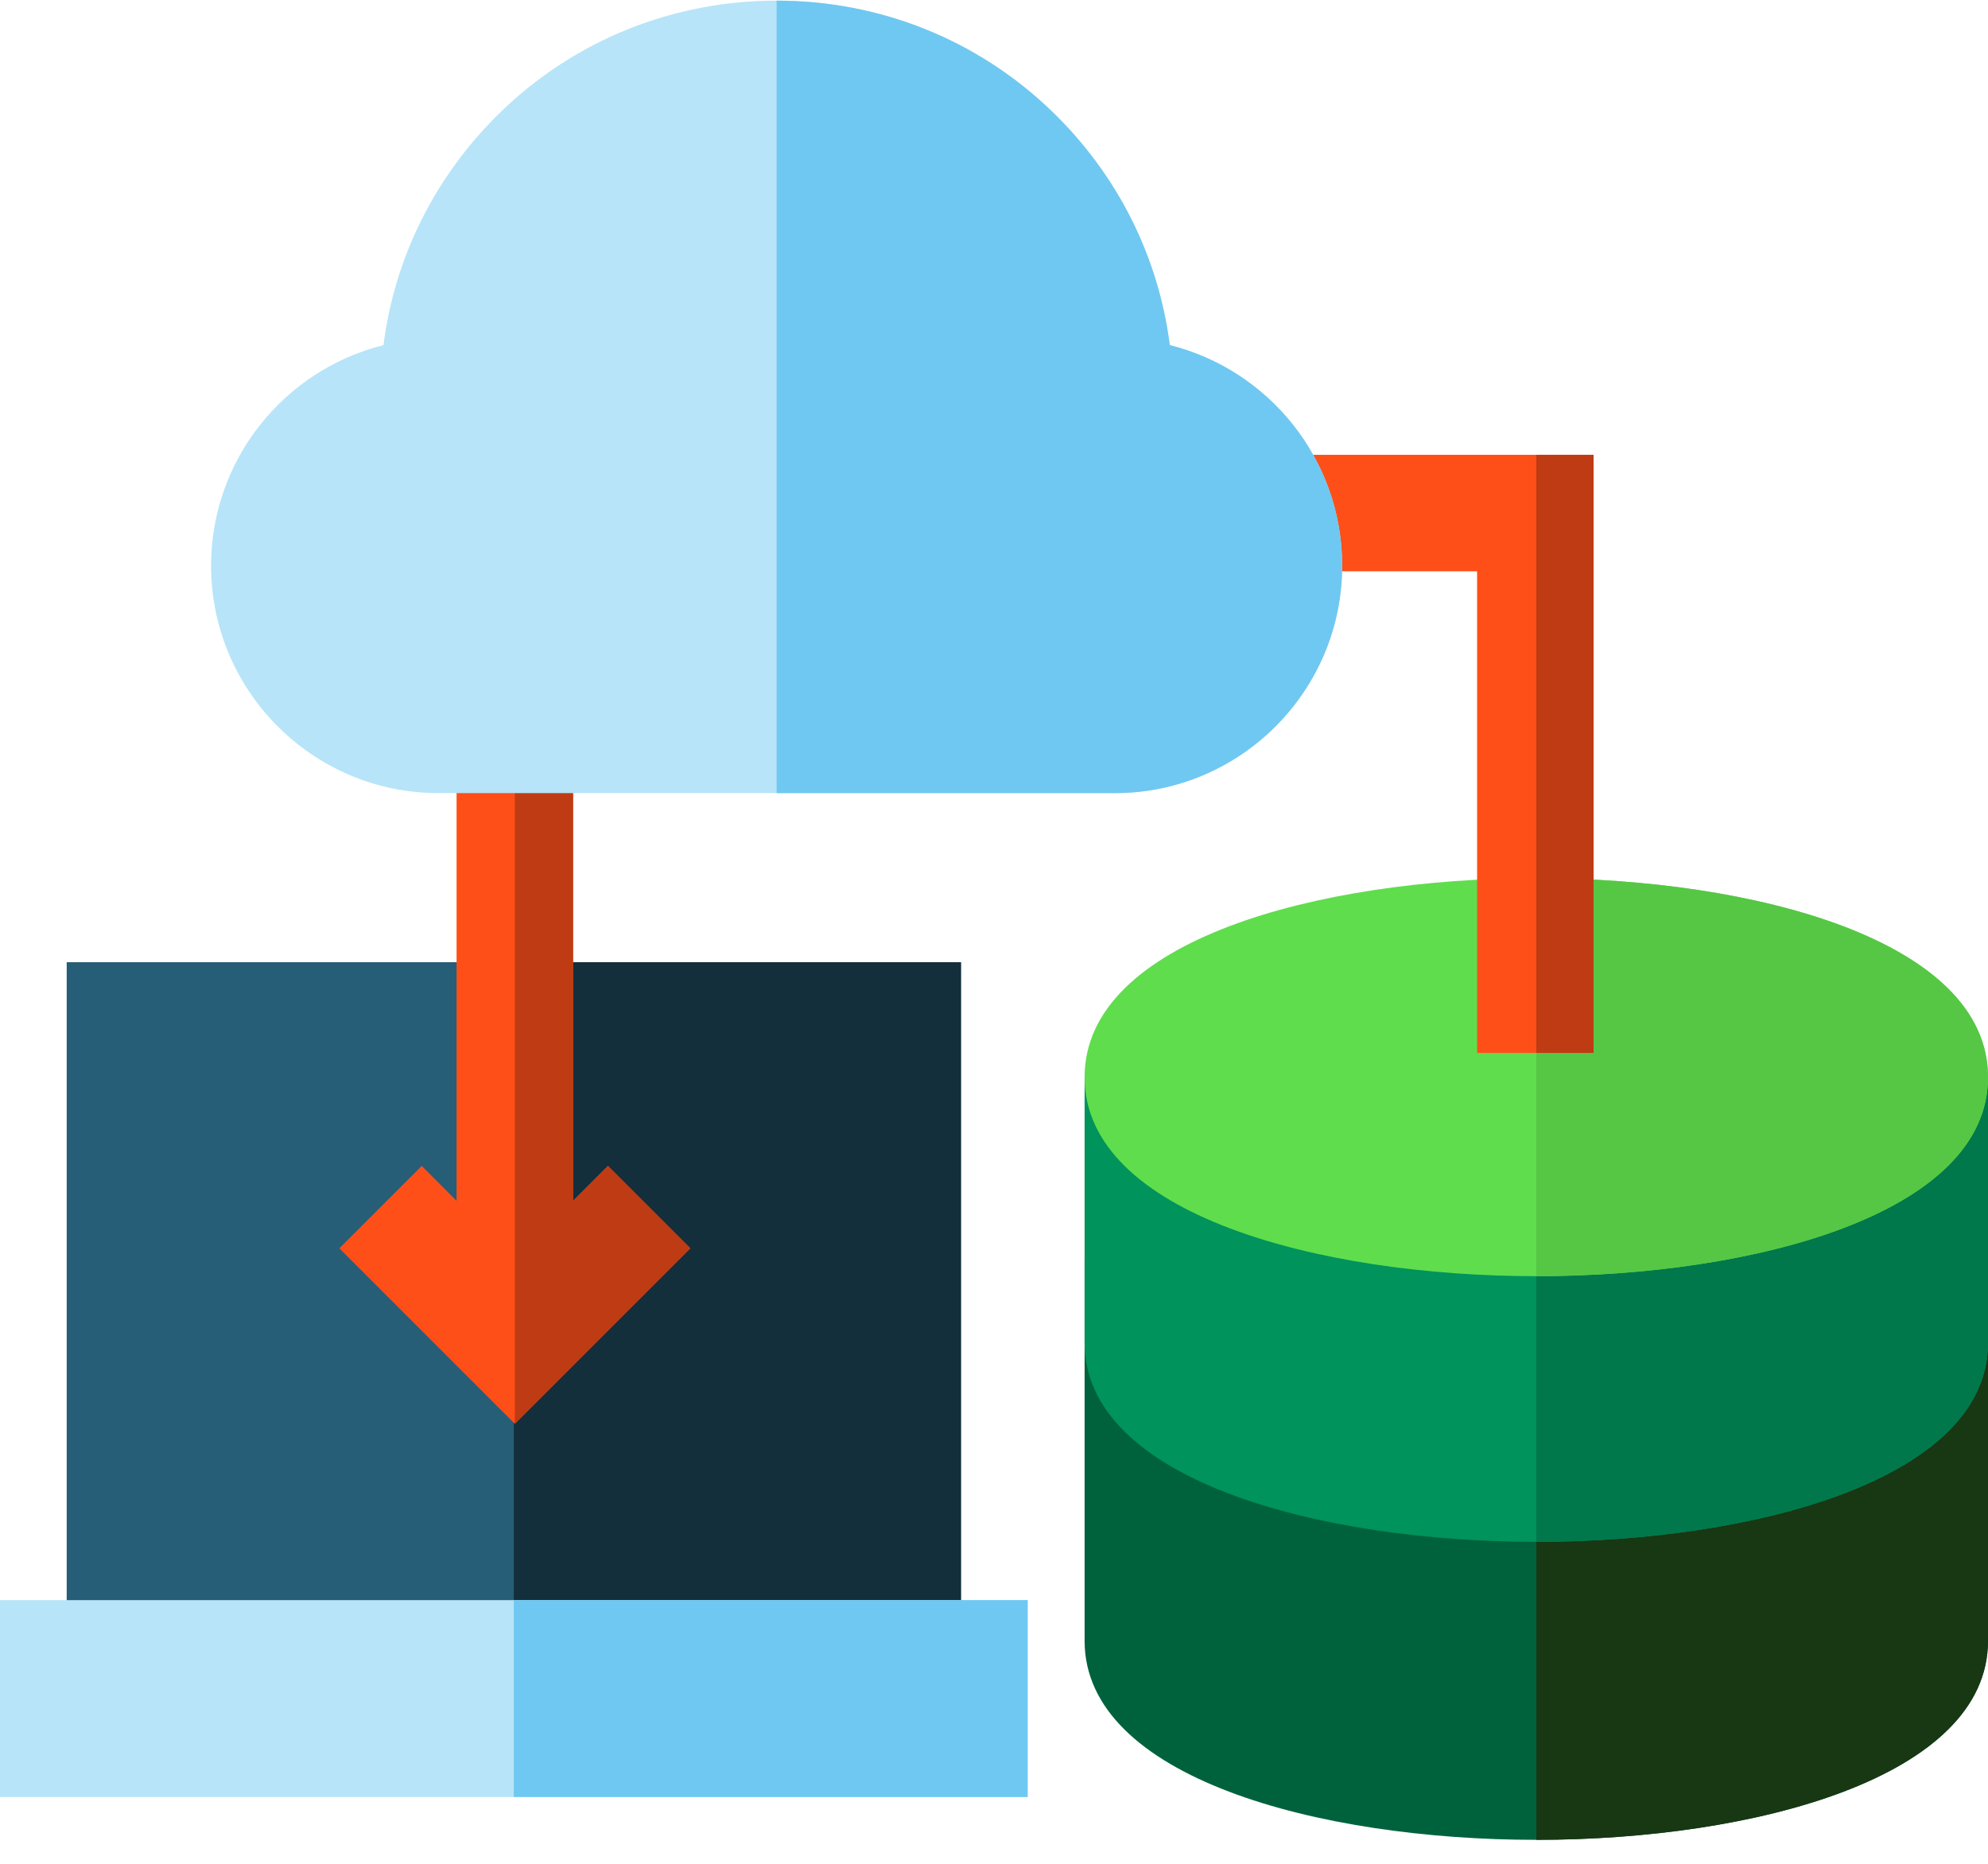
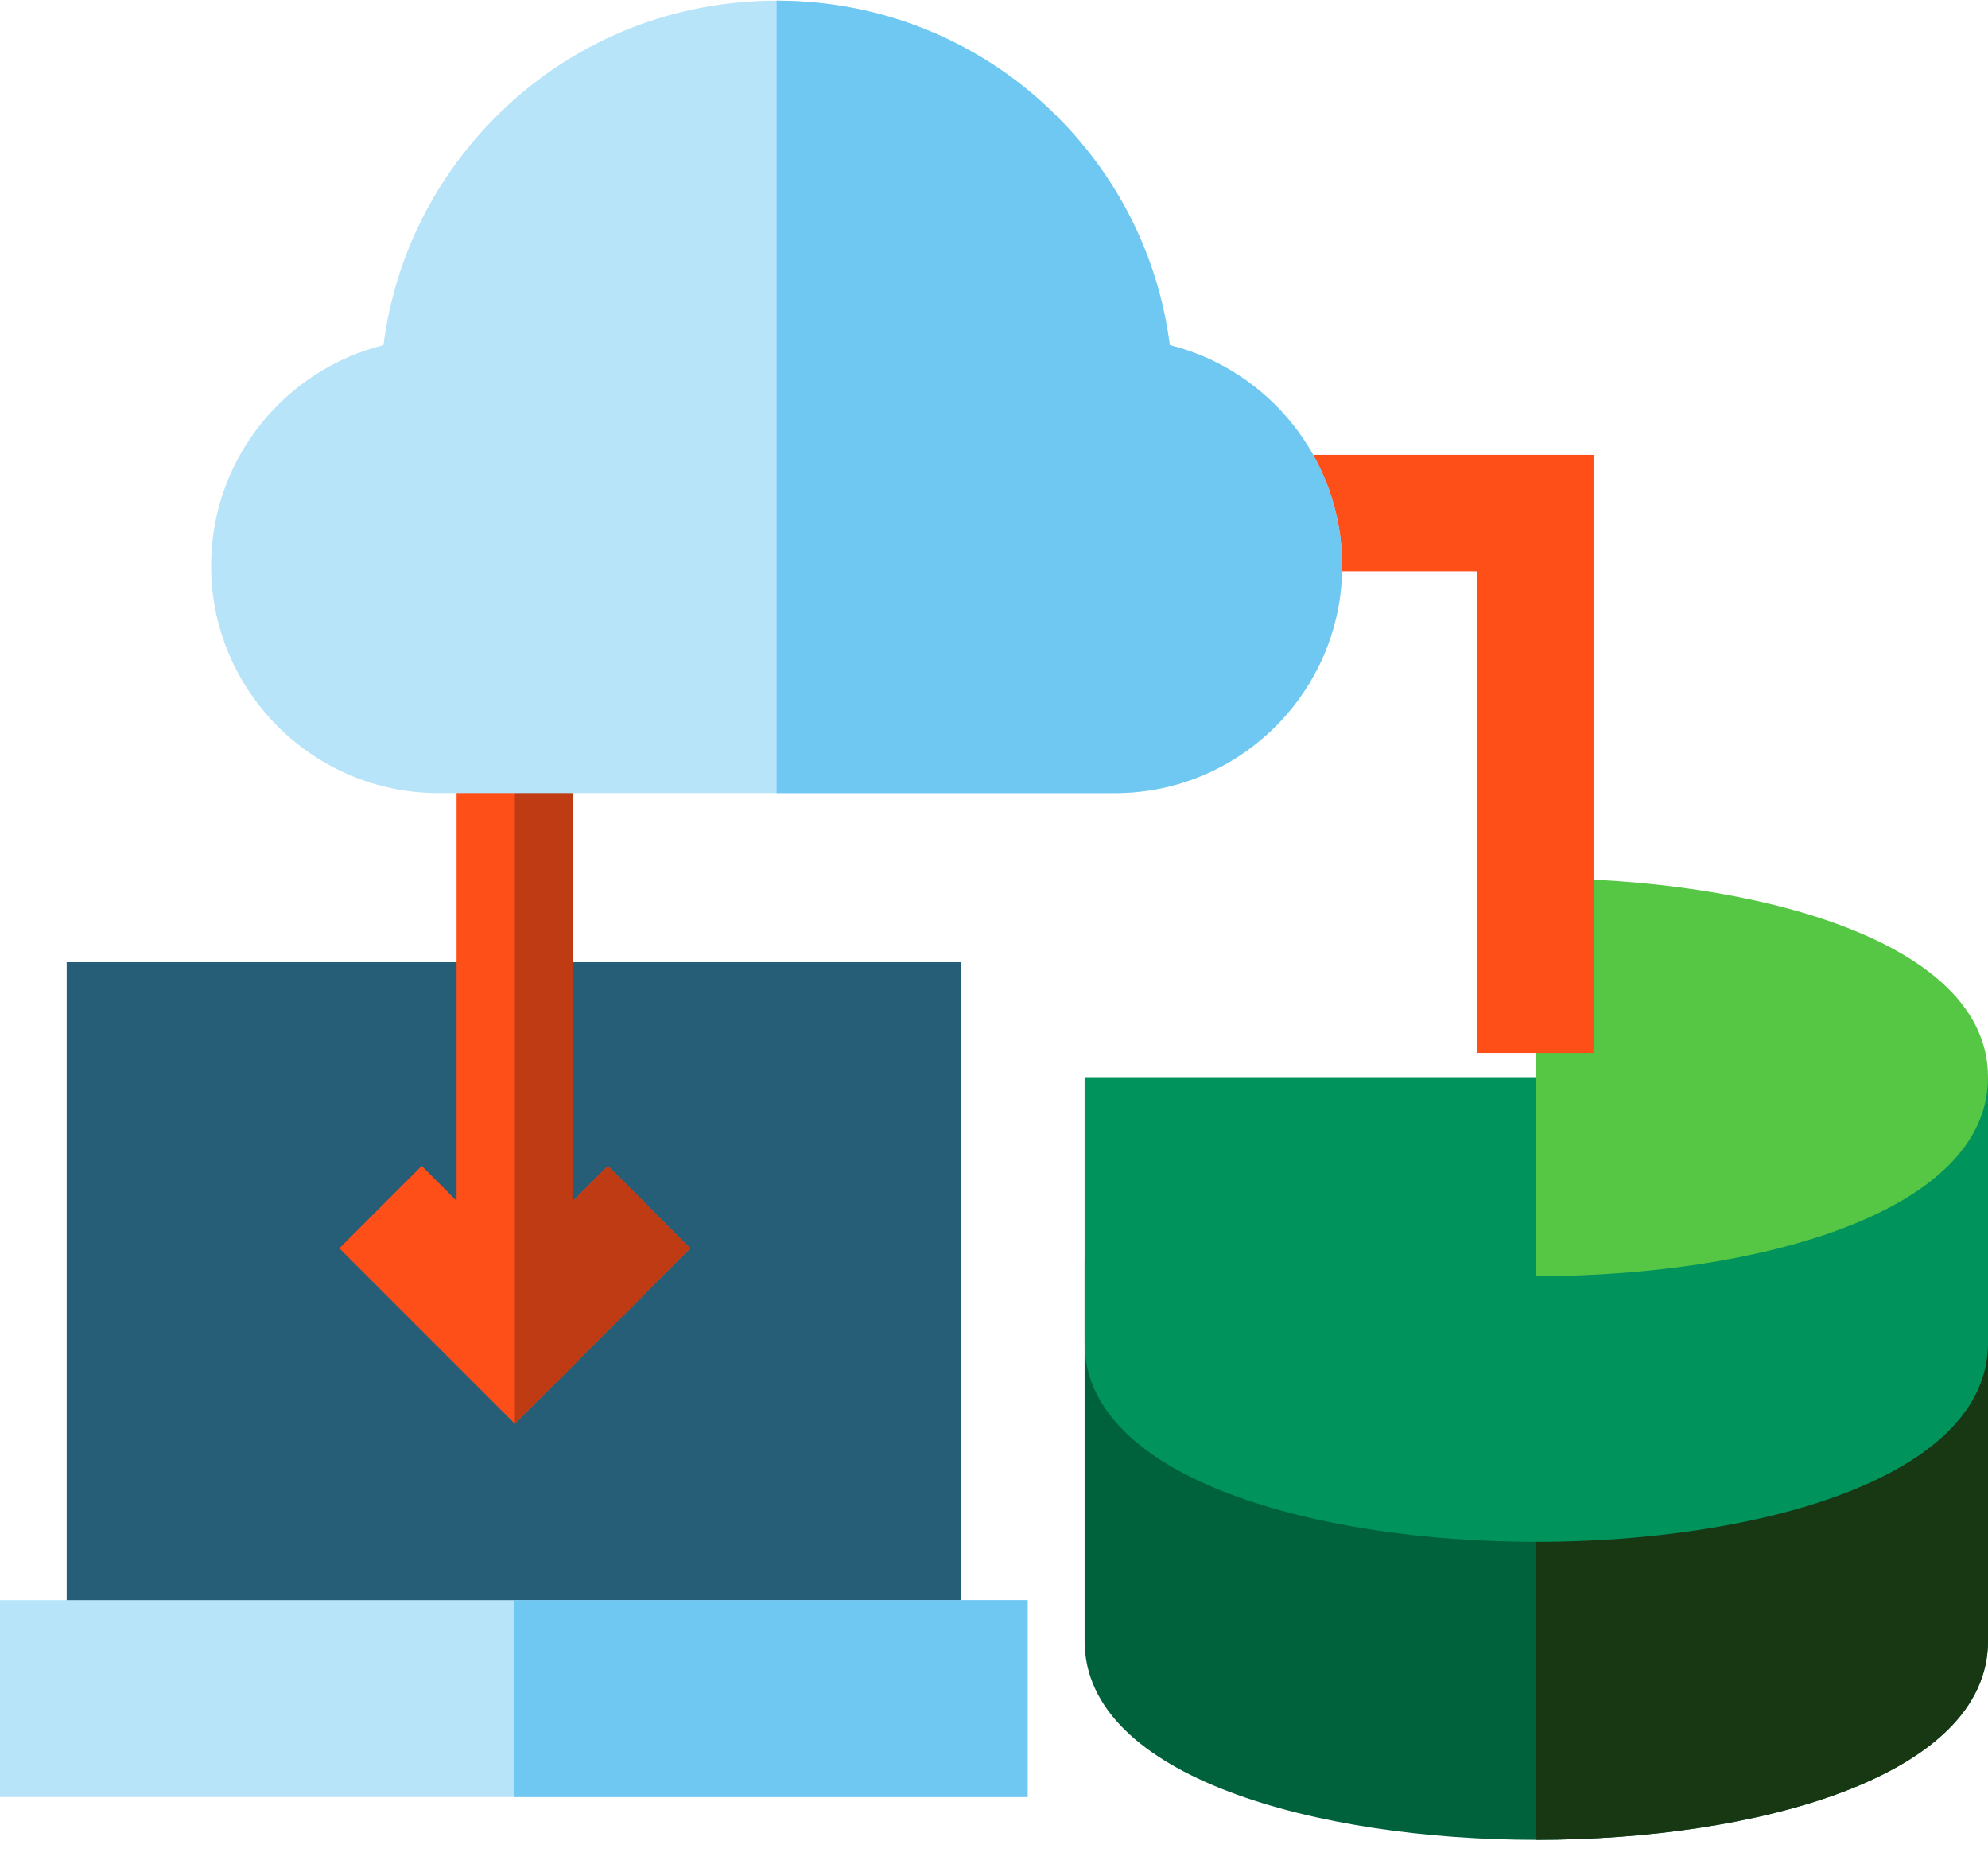
<svg xmlns="http://www.w3.org/2000/svg" width="80px" height="75px" viewBox="0 0 80 75" version="1.1">
  <title>high-speed-database-backup</title>
  <desc>Created with Sketch.</desc>
  <g id="Page-1" stroke="none" stroke-width="1" fill="none" fill-rule="evenodd">
    <g id="Technology" transform="translate(-368, -762)" fill-rule="nonzero">
      <g id="high-speed-database-backup" transform="translate(368, 762)">
        <path d="M61.823,74.036 C53.068,74.036 43.646,71.53 43.646,66.029 L43.646,50.703 L80,50.703 L80,66.029 C80,71.53 70.578,74.036 61.823,74.036 Z" id="Path" fill="#00623D" />
        <path d="M61.823,50.703 L80,50.703 L80,66.029 C80,71.53 70.578,74.036 61.823,74.036" id="Path" fill="#183713" />
        <path d="M61.823,62.044 C53.068,62.044 43.646,59.538 43.646,54.036 L43.646,43.346 L80,43.346 L80,54.036 C80,59.538 70.578,62.044 61.823,62.044 Z" id="Path" fill="#00935C" />
-         <path d="M61.823,43.346 L80,43.346 L80,54.036 C80,59.538 70.578,62.044 61.823,62.044" id="Path" fill="#00784B" />
-         <path d="M61.823,35.339 C53.068,35.339 43.646,37.845 43.646,43.346 C43.646,48.848 53.068,51.354 61.823,51.354 C70.578,51.354 80,48.848 80,43.346 C80,37.845 70.578,35.339 61.823,35.339 Z" id="Path" fill="#60DD4D" />
        <path d="M61.823,51.354 C70.578,51.354 80,48.848 80,43.346 C80,37.845 70.578,35.339 61.823,35.339" id="Path" fill="#56C745" />
        <polygon id="Path" fill="#FF4F19" points="38.057 18.302 38.057 22.989 59.44 22.989 59.44 42.37 64.127 42.37 64.127 18.302" />
-         <rect id="Rectangle" fill="#BF3B13" x="61.823" y="18.302" width="2.304" height="24.067" />
        <polygon id="Path" fill="#265D77" points="38.67 65.419 2.684 65.419 2.684 38.719 38.67 38.719" />
-         <polygon id="Path" fill="#132F3B" points="38.67 65.419 20.677 65.419 20.677 38.719 38.67 38.719" />
        <polygon id="Path" fill="#B7E4F8" points="41.354 72.312 0 72.312 0 64.39 41.354 64.39" />
        <polygon id="Path" fill="#6FC8F1" points="41.354 72.312 20.677 72.312 20.677 64.39 41.354 64.39 41.354 72.312" />
        <polygon id="Path" fill="#FF4F19" points="27.779 50.232 20.717 57.293 13.655 50.232 16.97 46.917 18.373 48.321 18.373 28.302 23.061 28.302 23.061 48.321 24.464 46.917" />
        <polygon id="Path" fill="#BF3B13" points="20.717 57.293 20.717 28.302 23.061 28.302 23.061 48.321 24.464 46.917 27.779 50.232" />
        <path d="M47.074,13.888 C46.614,10.309 44.966,7.021 42.318,4.469 C39.344,1.604 35.415,0.026 31.253,0.026 C27.091,0.026 23.161,1.604 20.187,4.47 C17.54,7.021 15.891,10.309 15.431,13.888 C11.452,14.88 8.495,18.484 8.495,22.766 C8.495,27.811 12.599,31.915 17.643,31.915 L44.862,31.915 C49.907,31.915 54.011,27.811 54.011,22.766 C54.011,18.484 51.053,14.88 47.074,13.888 Z" id="Path" fill="#B7E4F8" />
        <path d="M47.074,13.888 C46.614,10.309 44.966,7.021 42.318,4.469 C39.344,1.604 35.415,0.026 31.253,0.026 L31.253,31.915 L44.862,31.915 C49.907,31.915 54.01,27.811 54.01,22.766 C54.01,18.484 51.053,14.88 47.074,13.888 Z" id="Path" fill="#6FC8F1" />
      </g>
    </g>
  </g>
</svg>